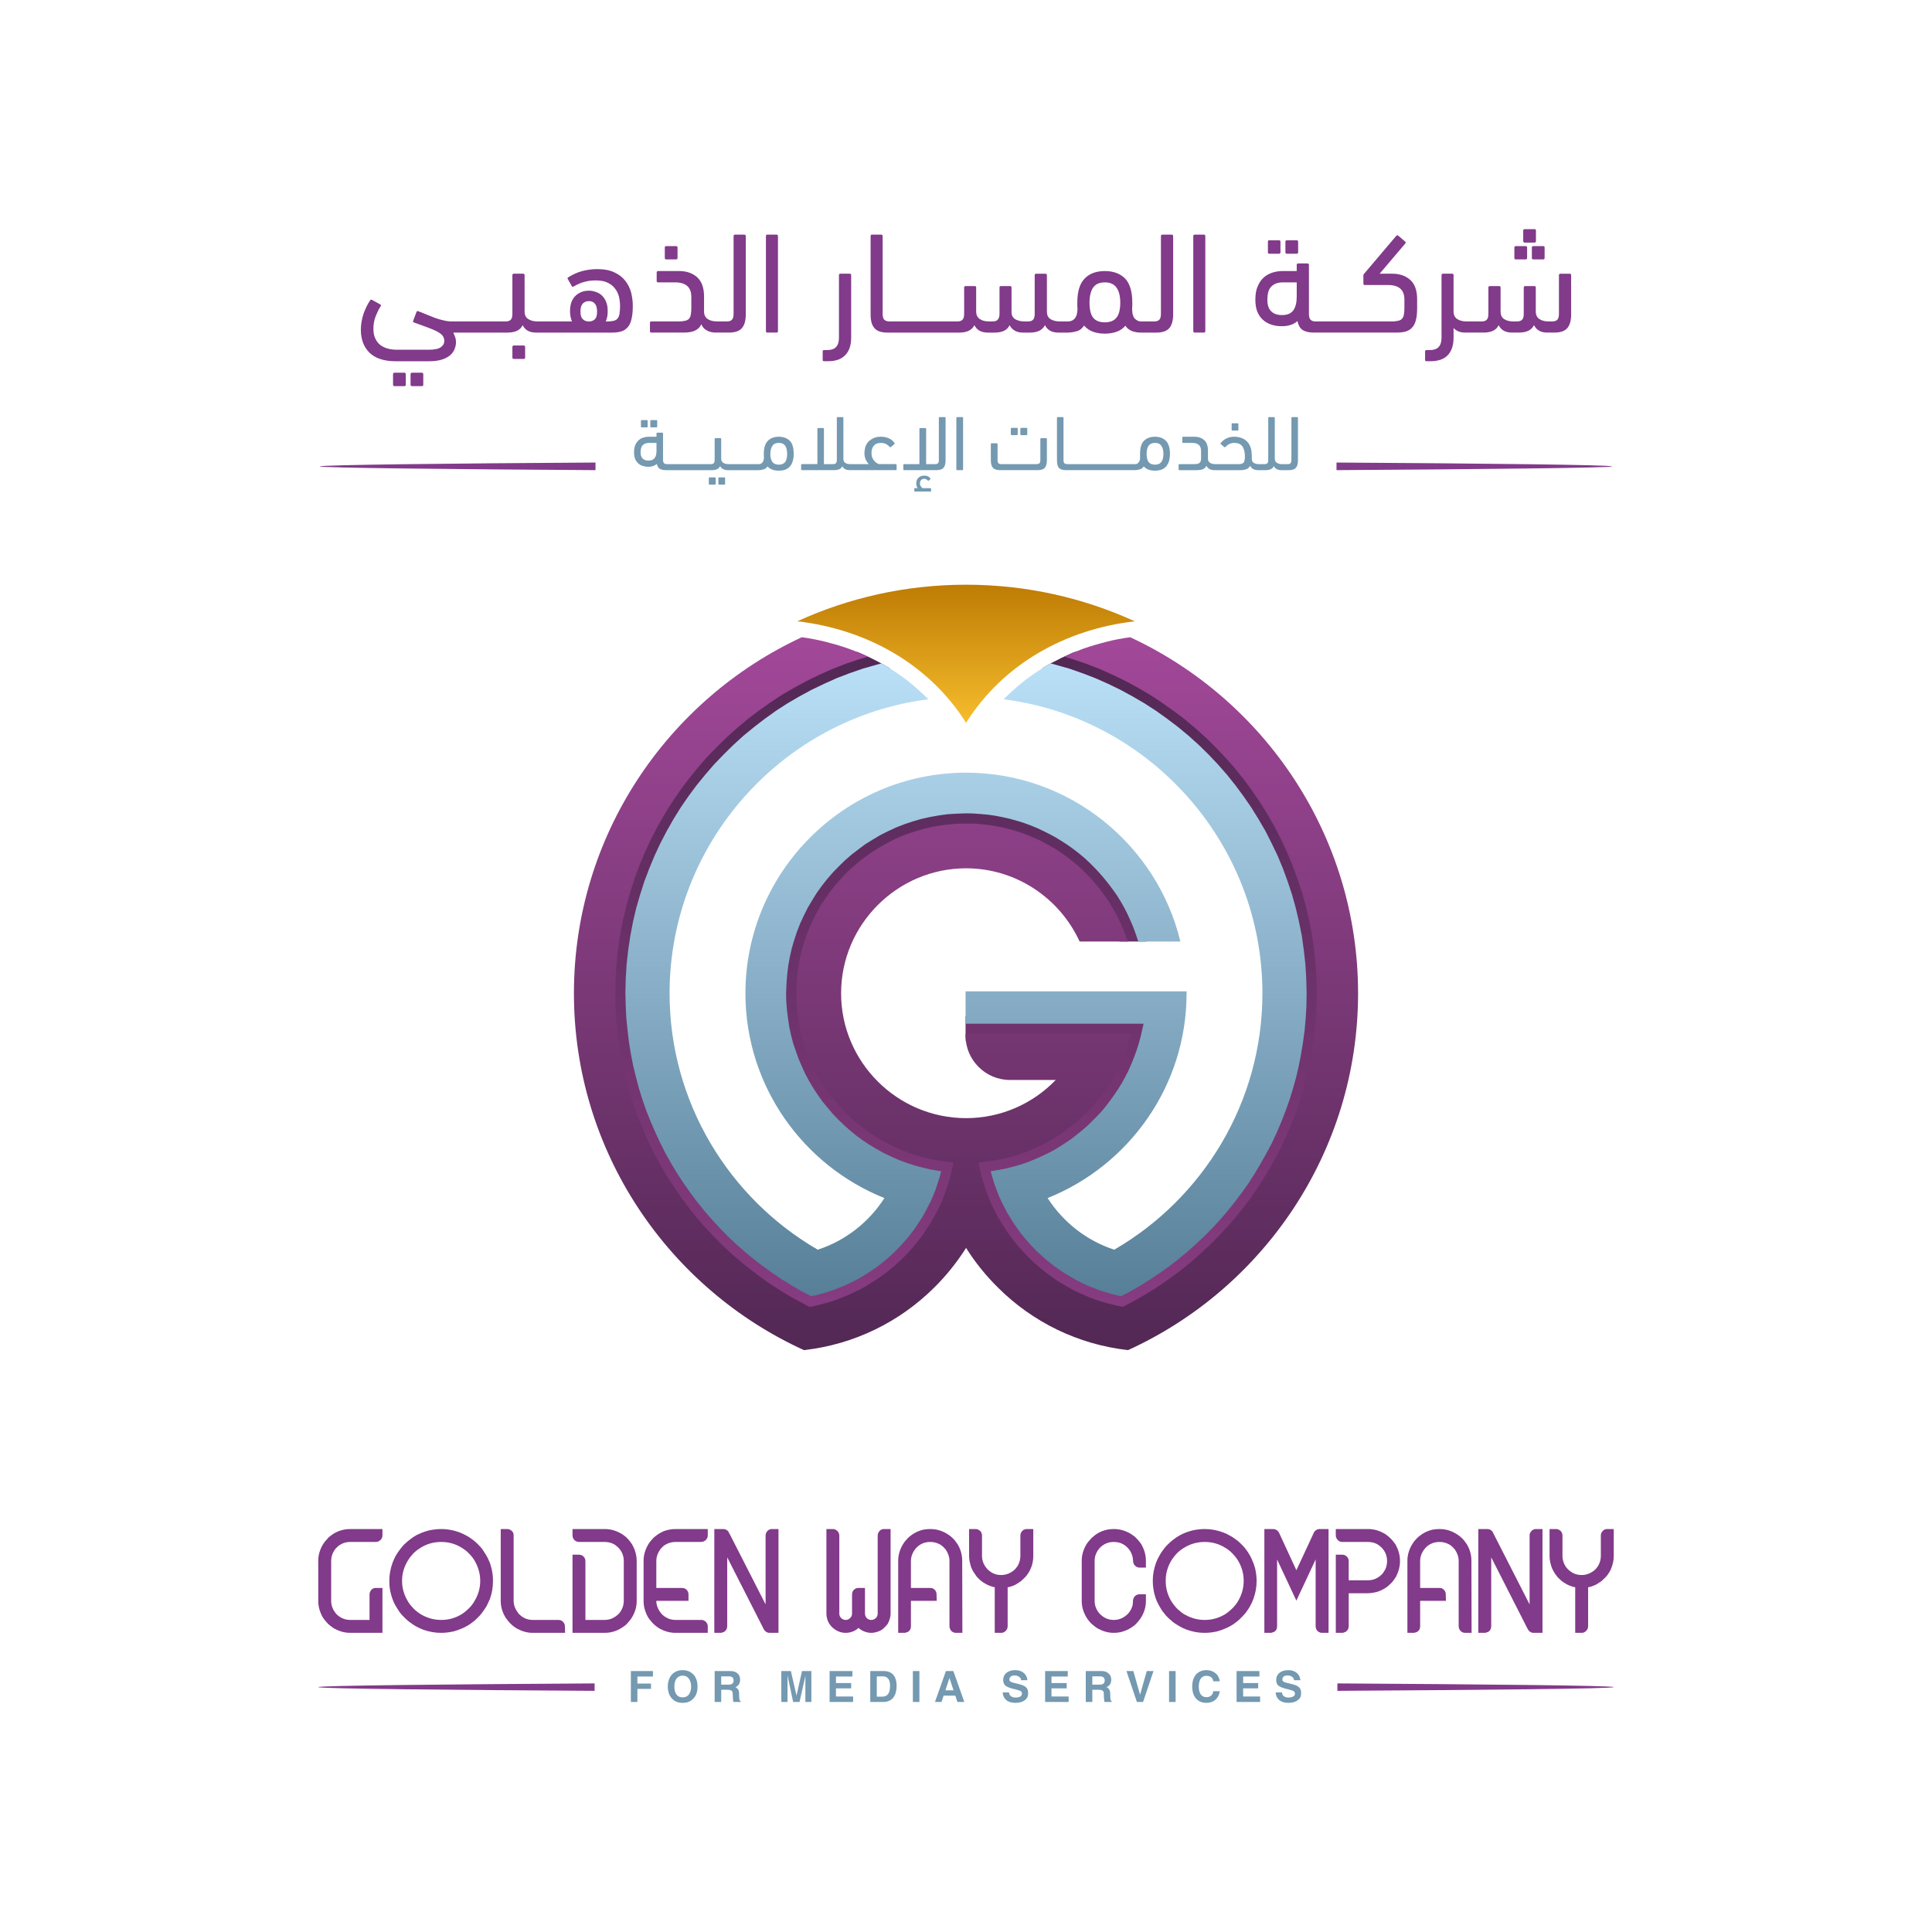
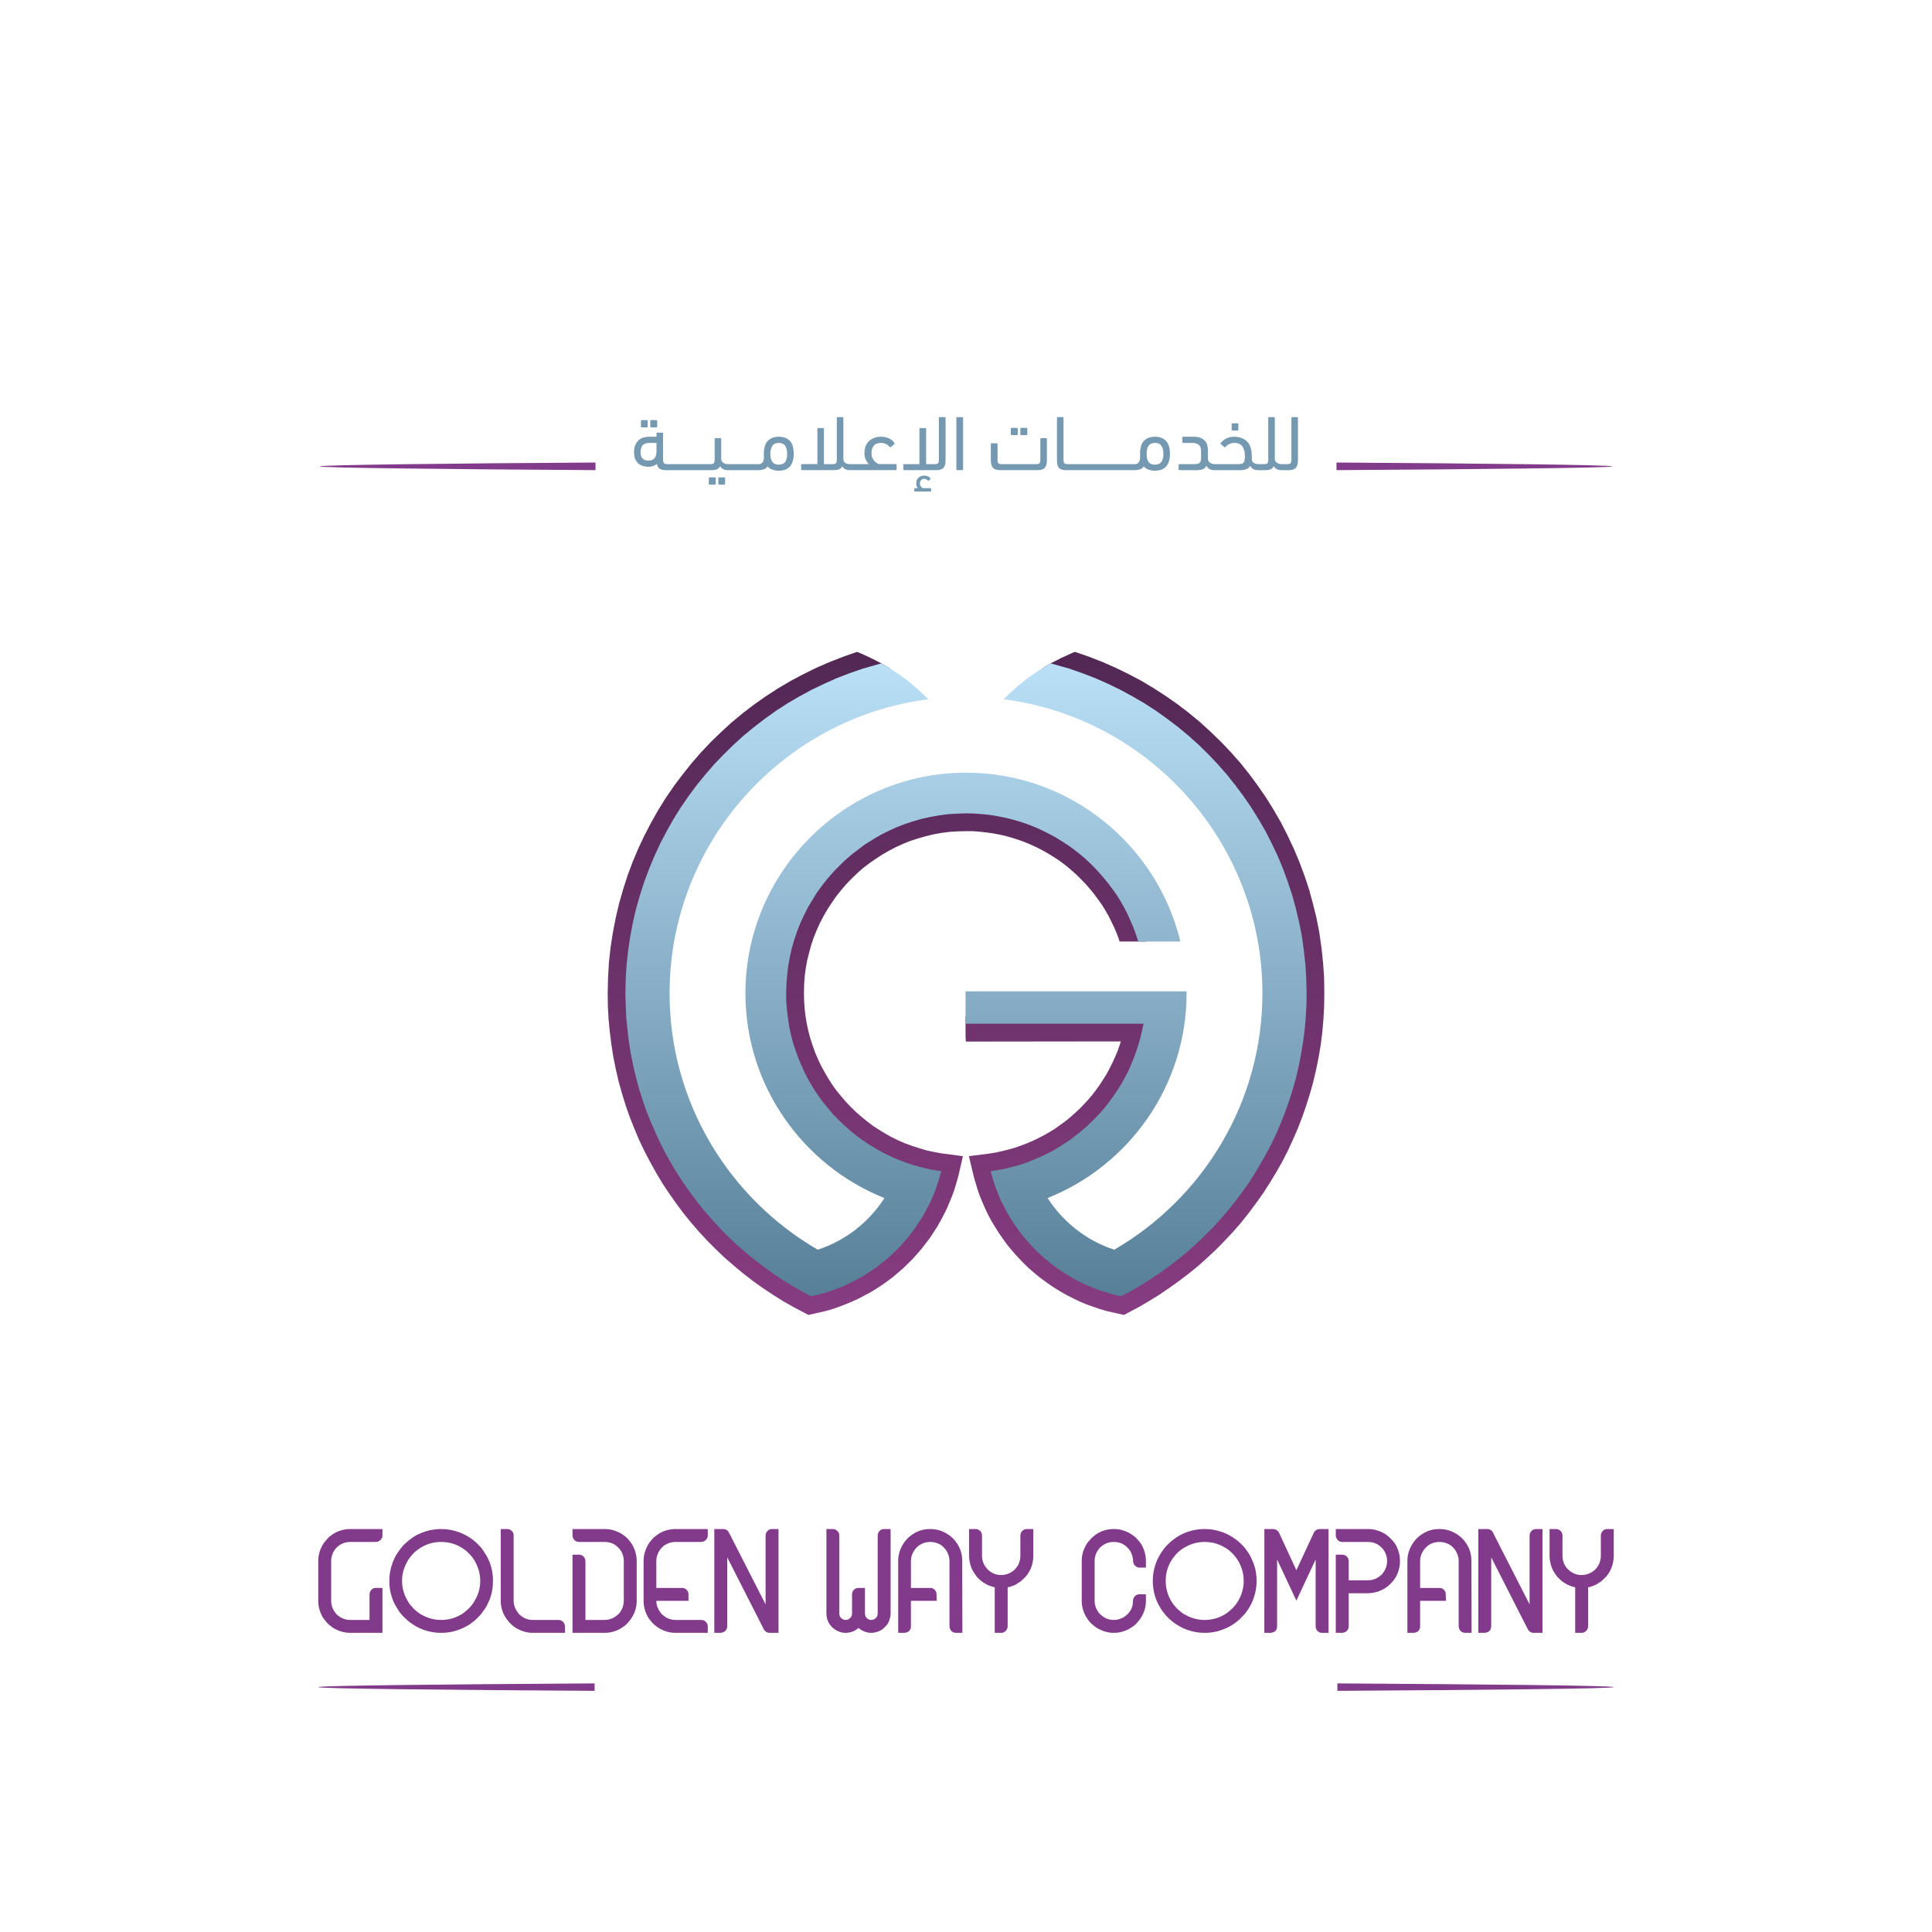
<svg xmlns="http://www.w3.org/2000/svg" clip-rule="evenodd" fill-rule="evenodd" height="2500" image-rendering="optimizeQuality" shape-rendering="geometricPrecision" text-rendering="geometricPrecision" viewBox="0 0 10927 10927" width="2500">
  <linearGradient id="c" gradientUnits="userSpaceOnUse" x1="5463.58" x2="5463.58" y1="7331.16" y2="3751.9">
    <stop offset="0" stop-color="#577f98" />
    <stop offset="1" stop-color="#bae0f7" />
  </linearGradient>
  <linearGradient id="a" gradientUnits="userSpaceOnUse" x1="5463.53" x2="5463.53" y1="3307.14" y2="4088.41">
    <stop offset="0" stop-color="#be7c04" />
    <stop offset="1" stop-color="#f6bc2c" />
  </linearGradient>
  <linearGradient id="d" gradientUnits="userSpaceOnUse" x1="5463.58" x2="5463.58" y1="7636.53" y2="3604.48">
    <stop offset="0" stop-color="#522854" />
    <stop offset="1" stop-color="#a24899" />
  </linearGradient>
  <linearGradient id="b" gradientUnits="userSpaceOnUse" x1="5463.58" x2="5463.58" y1="3687.04" y2="7437.32">
    <stop offset="0" stop-color="#522854" />
    <stop offset="1" stop-color="#873c81" />
  </linearGradient>
-   <path d="M6418 3514c-291-133-614-207-954-207-341 0-664 74-955 207 393 45 746 243 955 574 208-331 561-529 954-574z" fill="url(#a)" />
  <path d="M4847 3687l16 6 31 14 30 14 30 15 29 15 29 17 22 13-142 42-73 25-71 28-70 31-69 33-67 36-65 39-64 41-62 44-60 46-58 48-56 50-54 53-52 55-49 57-48 58-45 61-43 63-40 64-37 66-36 67-32 69-29 71-27 72-24 73-21 75-18 75-15 77-11 78-9 79-5 80-2 81 2 68 3 68 6 67 9 66 10 66 13 65 15 64 18 63 19 62 22 62 23 60 26 60 28 58 29 57 31 56 34 55 35 54 37 52 38 52 40 49 42 49 43 46 45 46 47 44 48 42 49 41 51 39 52 37 53 36 54 33 56 32 35 19 9-2 33-9 33-9 32-11 31-12 31-13 30-14 30-15 29-16 28-17 28-19 27-19 27-20 25-21 25-22 24-22 23-24 22-24 22-26 20-25 20-27 18-28 18-28 16-28 16-30 15-29 13-31 12-31 12-32 7-23-17-3-48-11-47-13-46-15-45-18-45-19-43-21-42-23-41-25-39-26-39-28-37-30-36-32-34-33-32-34-32-36-29-38-28-38-26-40-24-41-23-43-21-43-18-45-17-45-15-46-12-48-11-48-8-49-6-49-4-51-1-50 2-55 4-54 7-53 9-52 12-51 14-50 17-50 19-48 21-47 24-45 25-45 28-43 29-41 32-40 33-39 35-37 37-35 39-33 40-32 41-29 43-28 45-25 45-24 47-21 49-19 49-17 50-14 51-12 53-10 53-6 53-4 54-2 45 1 44 3 43 4 43 7 42 7 42 10 41 11 40 13 40 15 39 15 38 18 37 19 37 20 35 21 35 23 34 24 32 26 32 27 31 28 29 29 28 30 27 31 26 32 25 34 24 34 22 35 20 36 20 37 18 38 16 39 15 39 20 62h-151l-4-14-13-34-14-33-16-33-16-32-18-31-19-31-21-29-21-29-23-28-23-27-25-26-25-25-27-25-27-23-28-22-29-21-30-19-31-19-32-18-32-16-33-15-34-14-34-12-35-11-35-10-36-8-37-7-37-5-37-4-38-3h-38l-47 1-47 3-46 6-45 8-44 11-43 12-43 14-42 17-40 18-40 21-38 22-37 24-36 25-35 27-33 29-32 31-31 32-28 33-28 35-25 36-24 37-22 38-21 40-18 40-17 42-14 42-12 44-11 44-8 45-6 46-3 46-1 48 1 44 3 43 5 43 7 42 9 42 11 41 13 40 14 39 16 38 18 38 20 36 21 36 22 35 24 33 26 32 27 31 28 30 30 29 31 27 32 26 33 25 34 22 36 22 36 20 37 18 39 17 39 14 40 13 40 12 42 9 42 8 123 16-26 114-11 38-11 37-13 36-15 36-15 36-17 34-18 34-19 34-21 32-21 32-23 30-23 30-25 29-26 29-27 27-27 26-29 25-29 25-31 23-31 22-32 21-33 20-34 18-34 18-35 16-36 15-36 14-37 13-38 11-38 9-63 14-83-44-60-34-59-37-57-38-56-40-54-42-53-44-52-45-50-48-48-48-47-51-45-52-43-53-41-55-40-57-38-57-35-59-34-61-32-61-30-63-27-64-26-65-23-66-21-68-19-68-16-69-14-70-11-70-9-72-7-72-4-73-1-74 2-86 5-86 9-85 13-84 16-83 19-81 23-81 25-78 29-78 32-76 35-74 38-73 40-71 43-69 46-67 49-65 51-64 53-61 56-59 58-56 60-55 63-52 64-49 67-47 68-44 71-42 72-38 73-36 76-33 77-30zm616 2204c-1-11-2-22-2-33v-111h1061l-29 128-11 41-13 40-14 39-16 39-17 38-19 37-20 37-21 35-23 34-24 34-25 33-27 31-28 31-28 29-30 28-31 27-32 26-33 25-34 23-35 22-36 21-37 20-37 18-39 16-39 15-40 14-40 12-41 10-42 9h-3l7 23 12 32 12 31 13 31 15 30 16 29 16 29 18 28 19 27 19 27 21 26 21 25 23 24 23 24 24 23 25 21 25 21 27 21 27 19 28 18 28 17 29 16 30 15 30 14 31 13 32 12 32 11 32 9 33 9 9 2 35-19 56-32 54-34 54-35 52-38 50-39 50-40 47-43 47-44 45-45 43-47 42-48 40-50 38-51 37-53 35-53 33-55 32-56 29-57 28-59 25-59 24-61 21-61 20-62 17-63 15-64 13-65 11-66 8-66 6-67 4-68 1-68-2-81-5-80-8-79-12-78-15-77-18-75-21-75-23-73-27-72-30-71-32-69-35-67-38-66-40-64-43-63-45-61-47-58-50-57-52-55-54-53-56-50-58-48-60-46-62-44-63-41-66-39-67-36-68-33-70-31-72-28-72-25-142-42 21-13 29-17 30-15 29-15 31-14 30-14 16-6 78 27 77 30 75 33 74 36 72 38 70 42 68 44 67 47 64 49 63 52 60 55 58 56 56 59 54 61 51 64 48 65 46 67 43 69 41 71 37 73 35 74 32 76 29 78 26 78 22 81 20 81 16 83 12 84 9 85 6 86 1 86-1 74-4 73-6 72-9 72-12 70-14 70-16 69-19 68-21 67-23 66-25 65-28 64-29 63-32 62-34 60-36 59-37 58-40 56-41 55-43 54-45 52-47 50-48 49-50 47-51 46-53 43-55 42-56 40-57 39-58 36-60 35-83 44-63-14-39-9-37-11-37-13-37-13-36-15-35-17-34-17-34-19-33-20-32-21-31-22-31-23-29-24-29-25-28-27-26-27-26-28-25-29-24-30-22-31-22-32-20-32-20-33-18-34-17-35-15-35-15-36-13-37-11-37-11-38-27-114 118-15 36-6 36-8 36-9 35-10 34-12 34-13 33-14 33-16 31-16 31-18 31-19 29-21 29-21 27-22 27-24 26-24 25-26 24-26 23-27 22-29 21-29 19-30 19-30 17-32 16-32 15-33 14-33 12-34 6-20z" fill="url(#b)" />
  <path d="M5461 5790v-183h1250v11c0 524-326 974-786 1158 88 136 220 241 377 292 500-290 838-832 838-1450 0-851-640-1558-1463-1663l4-5 24-23 24-22 25-22 25-21 26-21 27-19 27-19 28-18 28-17 28-16 106 30 74 26 73 28 72 32 70 34 68 37 67 39 65 42 63 45 62 47 59 49 58 52 55 54 53 56 51 58 48 60 46 62 44 64 41 66 39 67 35 69 34 71 30 72 27 74 25 75 21 76 18 77 16 79 11 80 9 80 5 82 2 83-1 69-4 70-6 68-9 68-11 67-13 67-15 65-18 65-20 64-22 62-24 62-26 61-28 60-31 58-32 57-34 57-35 55-38 53-39 52-41 51-43 50-44 48-46 46-48 45-48 43-51 42-52 40-53 38-54 36-56 35-57 33-49 26-26-5-34-9-34-10-34-11-33-13-32-13-32-15-31-16-30-17-30-18-29-19-29-20-27-21-27-22-26-23-25-23-24-25-24-26-22-26-22-27-20-28-20-29-18-29-18-30-16-31-16-31-14-32-13-33-12-33-10-33-10-35-1-4 9-1 41-7 40-8 39-10 39-11 39-13 37-15 37-16 36-17 35-18 34-20 34-22 33-22 31-24 31-25 30-26 28-27 28-28 27-29 25-30 24-32 23-32 22-33 21-34 19-35 18-35 16-37 15-37 14-38 12-38 11-40 17-74zm-477-2038l28 16 28 17 28 18 27 19 27 19 26 21 25 21 25 22 24 22 24 23 4 5c-823 105-1463 812-1463 1663 0 618 338 1160 838 1450 157-51 290-156 377-292-460-184-786-634-786-1158 0-687 561-1248 1248-1248 586 0 1080 408 1212 955h-238l-16-47-14-38-16-37-17-37-18-35-20-35-21-34-23-32-24-32-25-31-26-30-27-29-28-28-29-27-31-26-31-24-32-23-34-22-34-21-35-19-36-18-36-17-37-15-38-14-39-12-40-11-40-9-40-8-41-6-42-4-42-3-42-1-53 2-51 3-51 7-50 9-49 11-48 14-48 16-46 18-45 21-44 22-42 25-42 26-39 29-39 30-37 32-35 34-34 35-32 37-30 38-29 40-26 42-25 42-22 44-21 45-18 46-16 48-14 48-11 49-9 50-6 51-4 51-2 53 1 48 4 49 6 47 7 47 10 46 12 46 15 44 16 44 18 42 19 42 22 41 23 39 25 38 27 38 29 35 29 35 32 33 33 32 34 30 35 29 37 27 38 25 40 24 40 22 41 20 43 19 43 16 45 15 45 12 46 11 47 8 15 2-1 4-9 34-11 34-11 33-13 33-14 32-16 31-16 31-17 30-19 29-19 29-21 28-21 27-23 26-23 26-24 24-25 24-26 23-27 22-27 21-29 20-29 19-29 18-31 17-31 16-32 15-32 13-33 13-33 11-34 10-35 9-25 5-50-26-57-33-55-34-55-37-53-38-52-40-50-41-49-43-48-45-46-47-44-48-43-49-41-51-39-52-38-54-36-55-34-56-32-57-30-59-28-60-26-60-25-62-22-63-20-64-17-64-16-66-13-66-11-68-8-68-7-68-3-69-2-70 2-83 5-82 9-80 12-80 15-79 18-77 22-76 24-75 28-74 30-72 33-71 36-69 38-67 41-66 44-64 46-62 49-60 50-58 54-56 55-54 57-52 60-49 61-47 63-45 65-42 67-39 68-37 71-34 71-32 73-28 75-26z" fill="url(#c)" />
-   <path d="M6392 3604c760 353 1289 1123 1289 2014 0 895-535 1669-1301 2018-285-32-541-160-734-352-69-68-131-144-182-226-52 82-113 158-182 226-194 192-450 320-735 352-766-349-1301-1123-1301-2018 0-891 529-1661 1289-2014l33 5 34 6 34 7 34 8 33 9 33 9 32 10 32 11 32 12 31 12 31 14 15 7-48 14-77 26-75 29-74 33-72 35-70 38-69 40-67 44-65 46-63 48-61 51-59 53-57 56-55 57-52 60-50 62-48 64-45 66-42 67-40 70-37 71-34 73-31 74-28 76-25 77-22 78-19 80-16 81-12 82-9 83-5 85-2 85 1 72 4 71 6 71 9 70 12 69 13 68 16 68 18 66 21 66 23 65 25 63 27 63 29 62 31 60 33 59 35 58 37 56 38 55 41 54 42 53 44 51 46 49 47 48 49 46 50 44 52 43 54 41 54 40 57 37 57 36 59 33 69 37 46-10 37-10 36-10 35-12 35-14 35-14 33-16 33-16 32-18 32-20 31-20 30-21 29-22 28-23 28-25 26-25 26-26 25-27 23-28 23-29 22-29 20-31 20-31 18-32 18-32 16-33 15-34 13-35 13-35 11-36 10-36 15-67-76-10-45-8-43-10-43-11-42-14-41-16-40-17-39-19-38-21-37-22-36-24-35-26-33-27-32-28-31-30-30-32-28-32-27-34-25-35-24-36-22-37-20-39-19-39-17-40-15-41-13-42-12-43-9-44-8-44-5-45-3-45-1-46 1-50 4-48 6-48 8-47 11-47 13-45 15-45 17-43 20-43 21-41 23-41 25-38 27-38 28-36 31-35 31-34 34-32 35-30 36-28 38-27 39-25 40-23 41-22 43-19 43-17 45-15 45-13 47-11 47-8 48-6 48-4 50-1h40l39 3 40 4 38 6 39 7 37 8 38 11 36 11 36 13 35 15 35 15 33 17 33 19 33 19 31 21 31 22 29 23 29 24 27 25 27 27 26 27 24 28 24 30 22 30 22 31 19 32 19 32 18 34 16 34 15 35 13 36 10 28h-272c-112-244-358-414-642-414-389 0-707 318-707 707s318 706 707 706c199 0 379-83 507-216h-260c-137 0-250-113-250-250v-10l935-1-1 3-10 37-11 37-13 35-14 35-16 35-17 33-18 33-19 32-21 32-22 30-23 30-24 28-25 28-26 26-27 26-28 25-29 23-30 22-31 22-31 20-33 18-33 18-34 16-35 15-35 14-36 12-37 11-37 9-38 8-38 6-71 9 16 68 10 36 11 35 13 36 13 34 15 34 17 33 17 33 19 32 19 31 21 30 22 30 22 29 24 27 25 27 26 27 26 25 28 24 28 23 29 22 30 22 31 20 32 19 32 18 33 17 34 15 34 15 35 13 36 12 36 10 36 9 47 11 69-37 59-34 57-35 56-38 55-39 53-41 52-43 50-45 49-46 47-48 46-49 44-51 42-52 41-54 38-55 37-57 35-58 33-59 31-60 29-61 27-63 25-64 23-64 20-66 18-67 16-67 14-68 11-70 9-70 6-70 4-72 1-71-1-85-6-85-9-83-12-82-16-81-18-80-22-78-26-77-28-76-31-74-34-73-37-71-40-70-42-67-45-66-47-64-50-62-53-60-54-57-57-56-59-53-61-51-64-48-65-46-67-44-68-40-71-38-72-35-74-33-75-29-77-26-47-14 15-7 30-14 32-12 31-12 32-11 33-10 32-9 34-9 33-8 34-7 34-6z" fill="url(#d)" />
  <path d="M7559 2616c814 5 1559 13 1559 22 0 8-745 16-1559 21zm-4191 43c-813-5-1559-13-1559-21 0-9 746-17 1559-22z" fill="#823a8a" />
-   <path d="M2365 1760c17 6 34 13 50 20 17 7 32 13 48 19 15 5 31 10 46 13 15 4 31 6 46 6h304c14 0 24-3 30-10 6-6 9-17 9-34v-218c0-5 3-8 8-8h53c5 0 8 3 8 8v206c0 19 6 33 20 42 13 9 31 14 53 14h195c-7-17-11-36-11-57 0-39 10-68 31-88 20-19 45-29 76-29 14 0 28 3 41 8 13 4 25 12 34 21 10 10 18 22 23 37 6 14 8 31 8 51 0 21-3 40-11 57h11c15 0 27-2 36-4 9-3 17-8 21-14 5-7 9-16 10-27 2-12 3-26 3-44 0-19-3-37-7-54-5-17-13-33-24-46-10-13-25-24-43-32s-40-11-66-11c-18 0-37 2-57 7-21 5-41 13-63 26-2 1-5 2-7 3s-3 0-5-2l-22-39c-4-6-4-10 0-12 25-16 51-28 80-36 28-7 56-11 83-11 40 0 74 6 100 19 26 12 47 29 62 49s26 42 32 66c6 25 9 49 9 73 0 30-2 54-7 74-4 20-11 35-21 47-10 11-22 20-36 24-15 5-33 7-53 7h-430c-18 0-33-3-46-10s-23-18-30-32c-13 28-42 42-85 42h-307c2 5 5 12 9 22s6 21 6 33c0 13-3 26-8 38-5 13-13 25-25 35s-28 19-48 25c-19 6-43 9-71 9h-191c-63 0-112-16-145-47-33-32-50-76-50-131 0-32 6-63 16-93 11-29 23-54 37-74 3-4 6-4 12-1l45 25c4 2 5 6 2 10-10 15-19 34-28 56-9 23-13 46-13 70 0 23 3 41 11 57 7 15 17 28 29 37 13 9 27 16 43 20s33 6 51 6h180c32 0 55-5 68-15 13-9 19-21 19-35 0-12-4-22-11-31-7-8-18-16-33-24-14-7-32-14-53-22-22-8-46-17-74-27-5-1-7-5-5-10l18-48c2-6 5-8 10-6zm-34 424c-6 0-9-3-9-8v-59c0-6 3-9 9-9h55c5 0 8 3 8 9v59c0 5-3 8-8 8zm-100 0c-5 0-8-3-8-8v-59c0-6 3-9 8-9h56c5 0 8 3 8 9v59c0 5-3 8-8 8zm675-154c-5 0-8-2-8-8v-59c0-6 3-9 8-9h56c5 0 8 3 8 9v59c0 6-3 8-8 8zm425-327c-15 0-27 5-36 15-8 10-12 24-12 43s3 33 11 42 18 14 32 15h9c14-1 24-6 32-15 7-9 10-23 10-42s-4-33-12-43-19-15-34-15zm651 59c0 19 7 33 20 42s31 14 54 14h54c14 0 24-3 30-10 6-6 9-17 9-34v-438c0-6 3-9 8-9h52c6 0 9 3 9 9v443c0 35-8 61-22 77-15 17-39 25-74 25h-75c-18 0-35-4-49-12-15-8-25-19-31-35-9 18-22 30-39 37-16 7-37 10-63 10h-181c-5 0-8-3-8-8v-47c0-6 3-8 8-8h156c15 0 27-2 36-4 10-2 17-7 22-12 4-6 8-13 9-23 2-9 3-21 3-35v-65c0-55-31-82-93-82h-95c-5 0-8-3-8-8v-47c0-6 3-9 8-9h120c41 0 75 12 101 35 26 24 39 60 39 110zm-214-295c-5 0-8-2-8-8v-59c0-6 3-8 8-8h55c6 0 9 2 9 8v59c0 6-3 8-9 8zm632 406c0 5-3 8-8 8h-52c-6 0-8-3-8-8v-537c0-6 2-9 8-9h52c5 0 8 3 8 9zm261 170c-6 0-8-2-8-8v-47c0-6 2-8 8-8h18c44 0 66-23 66-69v-355c0-5 3-8 8-8h53c5 0 8 3 8 8v353c0 44-11 77-34 100-22 23-54 34-97 34zm263-707c0-6 2-9 8-9h52c5 0 8 3 8 9v438c0 17 3 28 9 34 7 7 17 10 30 10h383c14 0 23-3 30-10 6-6 9-17 9-34v-148c0-5 3-8 8-8h52c6 0 8 3 8 8v136c0 19 7 33 20 42s30 14 52 14h20c14 0 24-3 30-10 6-6 10-17 10-34v-148c0-5 2-8 8-8h52c5 0 8 3 8 8v140c0 17 7 30 20 39 14 8 32 13 53 13h19c14 0 24-3 30-10 6-6 9-17 9-34v-218c0-5 3-8 8-8h52c6 0 9 3 9 8v206c0 19 6 33 19 42 14 9 32 14 54 14h49c6 0 12-2 18-4s12-7 17-12c5-6 9-14 12-23 2-10 4-21 4-35-1-6-1-11-1-16v-17c0-62 14-108 42-136 27-28 65-42 114-42 48 0 86 14 114 42 27 28 41 74 41 136v18c0 6-1 12-1 17 0 28 6 47 16 57 11 10 22 15 34 15h74c14 0 24-3 30-10 6-6 9-17 9-34v-438c0-6 3-9 9-9h52c5 0 8 3 8 9v443c0 35-8 61-22 77-15 17-39 25-74 25h-80c-8 0-16 0-25-1-8-1-17-3-25-5-9-3-17-7-24-12-8-5-14-12-20-21-13 16-30 27-49 34-20 7-42 11-67 11-26 0-48-4-68-11-19-7-36-19-50-35-11 18-26 29-44 33-17 5-34 7-49 7h-52c-18 0-33-3-46-10s-23-18-30-32c-14 28-42 42-85 42h-39c-17 0-32-3-45-10s-24-18-31-32c-13 28-41 42-84 42h-39c-18 0-33-3-46-10s-23-18-30-32c-14 28-42 42-85 42h-407c-34 0-59-8-73-25-15-16-22-42-22-77zm1325 261c-31 0-53 10-67 30-13 20-20 48-20 84 0 39 7 68 20 85 14 18 36 27 67 27 30 0 52-9 66-27 14-17 21-46 21-85 0-36-7-64-21-84s-36-30-66-30zm568 276c0 5-3 8-8 8h-52c-5 0-8-3-8-8v-537c0-6 3-9 8-9h52c5 0 8 3 8 9zm517-340v-35c0-5 3-8 9-8h52c5 0 8 3 8 8v276c0 17 3 28 9 34 6 7 16 10 30 10h431c15 0 27-2 36-4 10-2 17-7 21-12 5-6 9-13 10-23 2-9 3-21 3-35v-50c0-55-31-82-93-82h-131c-6 0-8-3-8-9v-45c0-3 1-5 2-8l5-5 178-210c4-4 7-5 11-3l39 33c4 3 5 7 3 11l-146 172h72c41 0 75 12 101 35s39 60 39 110v49c0 27-2 50-7 68-4 17-11 32-21 42-9 11-21 18-36 23-15 4-32 6-53 6h-468c-27 0-48-5-63-15s-24-27-29-50c-11 10-24 17-39 22-16 5-32 7-50 7-21 0-41-3-59-9s-34-15-47-27c-14-12-24-28-32-46-7-19-11-41-11-67 0-30 4-56 13-76 9-21 20-38 34-50 14-13 31-22 49-28 19-6 38-9 59-9zm-84 249c31 0 52-9 65-27 13-19 19-44 19-77v-81h-79c-26 0-47 7-63 22-16 14-24 40-24 77 0 29 7 50 21 64 15 15 35 22 61 22zm28-347c-5 0-8-3-8-8v-60c0-5 3-8 8-8h56c5 0 8 3 8 8v60c0 5-3 8-8 8zm-99 0c-6 0-8-3-8-8v-60c0-5 2-8 8-8h55c6 0 8 3 8 8v60c0 5-2 8-8 8zm889 608c-5 0-8-2-8-8v-47c0-6 3-8 8-8h19c44 0 66-23 66-69v-355c0-5 3-8 8-8h52c6 0 8 3 8 8v206c0 19 7 33 20 42s31 14 54 14h84c14 0 24-3 30-10 6-6 9-17 9-34v-148c0-5 3-8 8-8h53c5 0 8 3 8 8v136c0 19 6 33 19 42s31 14 52 14h21c13 0 23-3 30-10 6-6 9-17 9-34v-148c0-5 3-8 8-8h52c6 0 8 3 8 8v136c0 19 7 33 20 42s30 14 52 14h20c14 0 24-3 30-10 6-6 9-17 9-34v-218c0-5 3-8 9-8h52c5 0 8 3 8 8v223c0 35-8 61-22 77-15 17-39 25-73 25h-40c-17 0-32-3-45-10s-23-18-30-32c-14 28-42 42-85 42h-39c-17 0-33-3-46-10s-23-18-30-32c-13 28-42 42-85 42h-105c-28 0-50-9-65-26v54c0 44-11 77-33 100s-55 34-98 34zm604-576c-5 0-8-2-8-8v-59c0-6 3-8 8-8h56c5 0 8 2 8 8v59c0 6-3 8-8 8zm-99 0c-5 0-8-2-8-8v-59c0-6 3-8 8-8h55c6 0 9 2 9 8v59c0 6-3 8-9 8zm51-95c-6 0-9-3-9-8v-59c0-6 3-9 9-9h55c5 0 8 3 8 9v59c0 5-3 8-8 8z" fill="#823a8a" fill-rule="nonzero" />
  <path d="M3713 2470v-19c0-2 2-4 5-4h28c3 0 4 2 4 4v150c0 9 2 15 6 19 3 3 8 5 16 5h249c7 0 12-2 16-5 3-4 5-10 5-19v-118c0-3 1-5 4-5h29c2 0 4 2 4 5v112c0 10 4 17 11 22s17 8 29 8h174c4 0 7-1 10-2 3-2 6-4 9-7s5-7 6-12c2-5 3-12 3-20-1-2-1-5-1-8v-9c0-34 8-59 23-74s36-23 62-23 47 8 62 23 22 40 22 74c0 17-2 31-6 43s-9 22-17 30c-7 7-16 13-26 17-11 3-22 5-35 5-14 0-26-2-37-6s-20-10-27-18c-6 9-14 15-24 17-10 3-18 4-27 4h-176c-9 0-17-2-24-6-8-3-13-9-17-17-7 16-23 23-46 23h-262c-14 0-26-3-34-8s-13-14-16-27c-6 5-13 9-21 12-8 2-17 4-27 4-12 0-22-2-32-5s-19-8-26-15-13-15-17-25-6-22-6-36c0-17 2-30 7-42 5-11 11-20 19-27 7-7 16-12 26-15 11-3 21-5 32-5zm-46 135c17 0 29-5 36-15 7-9 10-23 10-41v-44h-43c-14 0-25 4-34 12-8 7-13 22-13 42 0 15 4 27 12 35 7 7 18 11 32 11zm16-188c-3 0-5-1-5-4v-33c0-3 2-4 5-4h30c3 0 4 1 4 4v33c0 3-1 4-4 4zm-54 0c-3 0-4-1-4-4v-33c0-3 1-4 4-4h30c3 0 4 1 4 4v33c0 3-1 4-4 4zm438 324c-3 0-4-1-4-4v-32c0-3 1-5 4-5h30c3 0 4 2 4 5v32c0 3-1 4-4 4zm-54 0c-3 0-4-1-4-4v-32c0-3 1-5 4-5h30c3 0 5 2 5 5v32c0 3-2 4-5 4zm392-236c-17 0-29 5-36 16-8 11-12 26-12 46 0 21 4 36 12 46 7 10 19 15 36 15 16 0 28-5 36-15 7-10 11-25 11-46 0-20-4-35-11-46-8-11-20-16-36-16zm255 120h52c7 0 12-2 16-5 3-4 5-10 5-19v-238c0-3 1-4 4-4h28c3 0 5 1 5 4v237c1 9 6 15 12 19 7 4 16 6 27 6h105c-7-7-13-16-18-26-4-10-7-23-7-37 0-9 2-19 4-30 3-11 8-21 15-30s17-16 29-22c12-7 28-10 47-10 17 0 32 4 45 10s23 15 30 26c2 3 1 5-1 6l-19 16c-3 2-5 2-7 0-13-15-29-23-50-23-18 0-31 5-40 16s-13 24-13 41c0 10 1 20 5 27 3 8 7 14 12 19s9 9 14 12c5 2 8 4 11 5h96c3 0 4 1 4 4v26c0 3-1 4-4 4h-262c-9 0-17-2-25-5-7-4-12-10-16-17-7 15-22 22-46 22h-182c-3 0-5-1-5-4v-26c0-3 2-4 5-4h87v-200c0-3 1-4 4-4h28c3 0 5 1 5 4zm578 0h51c8 0 13-2 16-5 4-4 5-10 5-19v-238c0-3 2-4 5-4h28c3 0 5 1 5 4v240c0 20-4 34-12 43s-22 13-40 13h-183c-3 0-4-1-4-4v-26c0-3 1-4 4-4h87v-200c0-3 2-4 5-4h28c3 0 5 1 5 4zm-48 136c-2-3-4-7-6-12-1-4-2-10-2-15s1-10 2-15c2-5 4-10 8-14s8-8 14-11c6-2 13-4 21-4s15 1 21 4 11 7 14 12c1 2 1 3 0 4l-9 8c-2 1-4 2-5 0-2-3-6-5-9-7-4-2-8-3-12-3-8 0-14 3-18 8s-6 11-6 17c0 7 1 13 5 17 3 5 6 9 10 11h45c2 0 3 1 3 3v13c0 2-1 3-3 3h-90c-1 0-2-1-2-3v-13c0-2 1-3 2-3zm257-106c0 3-2 4-5 4h-28c-3 0-5-1-5-4v-292c0-3 2-4 5-4h28c3 0 5 1 5 4zm416-30c7 0 13-2 16-5 4-4 5-10 5-19v-118c0-3 2-5 5-5h28c3 0 4 2 4 5v120c0 20-4 34-12 43s-21 13-40 13h-213c-18 0-32-4-40-13s-12-23-12-43v-92c0-3 2-4 5-4h28c3 0 5 1 5 4v90c0 9 1 15 5 19 3 3 8 5 16 5zm-87-164c-3 0-5-2-5-5v-32c0-3 2-4 5-4h30c2 0 4 1 4 4v32c0 3-2 5-4 5zm-54 0c-3 0-5-2-5-5v-32c0-3 2-4 5-4h30c3 0 4 1 4 4v32c0 3-1 5-4 5zm256-98c0-3 1-4 4-4h28c3 0 5 1 5 4v238c0 9 1 15 5 19 3 3 9 5 16 5h385c3 0 6-1 10-2 3-2 6-4 8-7 3-3 5-7 7-12s2-12 2-20v-8-9c0-34 7-59 22-74s36-23 62-23c27 0 47 8 62 23s23 40 23 74c0 17-2 31-6 43s-10 22-17 30c-7 7-16 13-27 17-10 3-22 5-35 5-14 0-26-2-36-6-11-4-20-10-27-18-7 9-14 15-24 17-10 3-19 4-27 4h-389c-18 0-32-4-40-13s-11-23-11-43zm554 142c-16 0-28 5-36 16-7 11-11 26-11 46 0 21 4 36 11 46 8 10 20 15 36 15 17 0 29-5 36-15 8-10 12-25 12-46 0-20-4-35-12-46-7-11-19-16-36-16zm300 90c0 10 4 17 11 22s17 8 29 8h131c8 0 15-1 20-2 5-2 8-4 11-7s4-8 5-13c1-6 2-12 2-20 0-12-1-22-3-32-3-9-6-18-10-25-5-7-11-12-19-16-7-3-17-5-28-5-10 0-20 2-28 6s-16 10-22 17c-2 2-4 2-7 0l-19-16c-3-2-3-4-1-6 8-10 18-19 30-25 13-7 28-11 45-11 21 0 37 4 50 10s23 15 31 25c7 10 13 22 16 36 3 13 4 27 4 42v14c0 9 4 16 11 21 7 4 17 7 28 7h33c7 0 13-2 16-5 4-4 5-10 5-19v-238c0-3 2-4 5-4h28c3 0 4 1 4 4v232c0 10 4 17 11 22s17 8 29 8h33c7 0 13-2 16-5 3-4 5-10 5-19v-238c0-3 2-4 5-4h28c3 0 4 1 4 4v240c0 20-4 34-12 43s-21 13-39 13h-44c-10 0-18-2-25-6-7-3-13-9-16-17-8 16-23 23-46 23h-44c-10 0-19-2-27-6s-14-11-17-19c-5 9-12 16-21 19-9 4-20 6-34 6h-148c-10 0-19-2-27-6s-14-11-17-19c-5 9-12 16-21 20-9 3-20 5-34 5h-98c-3 0-5-1-5-4v-26c0-3 2-4 5-4h84c8 0 15-1 20-2 5-2 9-4 11-7 3-3 5-7 6-12s1-11 1-19v-35c0-30-17-45-50-45h-52c-3 0-4-2-4-4v-26c0-3 1-5 4-5h65c23 0 41 7 55 19 14 13 21 33 21 60zm138-160c-3 0-4-1-4-4v-33c0-3 1-4 4-4h30c3 0 4 1 4 4v33c0 3-1 4-4 4z" fill="#7499b1" fill-rule="nonzero" />
  <path d="M3363 9563c-816-5-1563-12-1563-21s747-16 1563-21zm4201-42c816 5 1563 12 1563 21s-747 16-1563 21zM1979 8648h184v37c0 9-4 18-12 26-6 5-12 8-18 9-2 0-5 1-8 1h-144c-26 0-50 8-71 26l-14 14c-15 21-23 43-23 68v225c0 23 7 45 22 65 2 4 7 9 13 15 22 19 46 28 73 28h109v-143c0-8 2-16 6-21 4-8 11-13 20-16 4-1 7-1 10-1h37v254h-184c-31 0-60-9-90-25-7-5-16-11-26-19-9-8-16-15-21-22-7-8-12-15-16-21-17-30-26-61-26-93v-228c0-30 8-59 24-88 5-8 11-18 20-27 8-10 15-18 21-22 11-9 20-15 27-19s14-7 23-11c21-8 43-12 64-12zm513 0h7c31 0 64 6 98 18 13 5 26 11 39 18 12 6 25 15 40 26 6 5 14 11 22 19 13 13 20 21 23 24 7 9 13 17 18 26 11 16 21 34 28 52 5 10 9 24 13 40 6 24 8 46 8 67v7c0 32-5 64-17 98-6 14-12 27-18 39-7 12-16 25-27 40-5 7-11 14-19 22-12 13-21 20-24 23-9 7-17 13-25 19-17 11-34 20-52 27-11 5-25 9-41 14-23 5-46 8-66 8h-7c-32 0-65-6-99-18-13-5-26-11-39-18-12-7-25-15-39-26-7-6-15-12-23-20-12-12-20-20-23-24-7-8-13-17-18-25-11-17-21-34-28-52-4-11-9-24-13-41-6-23-8-45-8-66v-7c0-32 6-65 18-99 5-13 11-26 17-38 7-12 16-26 27-40 5-7 12-15 20-24 14-13 24-22 31-27 15-12 28-21 41-28 8-4 17-8 29-13 10-4 24-9 40-13 23-5 45-8 67-8zm-218 292v2c0 42 12 81 35 118 5 9 13 19 23 30 8 9 14 15 17 17 10 9 19 15 26 20 37 23 77 35 119 35h2c42 0 81-11 118-34 9-6 19-14 30-24 8-7 13-13 17-17 8-10 15-18 19-26 24-37 36-77 36-119v-2c0-41-12-80-34-117-6-10-14-20-24-31l-17-17c-10-8-19-15-26-19-37-24-77-35-119-35h-2c-41 0-81 11-117 34-10 6-20 13-31 23-9 8-14 14-17 18-8 9-15 18-19 25-24 38-36 77-36 119zm558-292h38c9 0 18 4 26 12 5 5 8 11 8 17 1 2 1 5 1 9v368c0 23 8 45 23 65 2 4 6 9 13 15 21 19 45 28 73 28h143c16 0 28 7 35 22 2 4 3 9 3 13l1 38h-184c-31 0-61-9-90-25-8-5-17-11-26-19s-16-15-21-22c-7-8-12-15-16-21-18-30-27-61-27-93zm406 0h184c30 0 60 8 90 25 8 4 16 11 26 18 10 9 17 17 21 22 7 8 12 16 16 22 5 8 10 19 15 32 7 20 11 41 11 60v228c0 31-8 60-24 88-5 9-11 18-20 28-8 10-15 17-21 22-11 8-20 14-27 18s-14 8-22 11c-22 9-44 13-65 13h-184v-442h36c13 0 23 5 31 16 4 6 6 13 6 23v330h109c26 0 49-9 70-26 7-6 12-11 15-15 15-20 23-43 23-67v-225c0-24-7-46-22-66-2-3-7-8-13-14-10-9-19-15-26-18-15-7-31-10-47-10h-144c-16 0-28-8-35-22-2-5-3-10-3-14zm581 0h184v37c0 9-4 18-12 26-6 5-12 8-18 9-2 0-5 1-8 1h-144c-26 0-50 8-71 25-7 7-12 13-15 16-15 21-23 43-23 67v152h147c7 0 15 3 22 8 8 8 13 17 13 28v37h-182c0 23 8 45 23 65 2 4 7 9 13 15 22 19 46 28 73 28h144c16 0 27 7 35 22 2 4 3 9 3 13v38h-184c-31 0-61-9-90-25-8-5-16-11-26-19-9-8-16-15-21-22-7-8-12-15-16-21-17-30-26-61-26-93v-228c0-30 8-59 24-88 4-8 11-18 19-27 9-10 16-18 22-22 11-9 20-15 27-19s14-7 22-11c22-8 44-12 65-12zm221 0h51c10 0 19 4 27 12 2 3 6 10 11 20l201 394v-388c0-10 3-19 9-25 4-6 10-10 18-12 3-1 6-1 8-1h38v587h-52c-9 0-18-4-26-13-3-2-6-9-11-19l-201-395v388c0 11-3 19-9 26-4 5-10 9-19 11-2 1-5 2-7 2h-38zm634 0h38c9 0 17 4 25 12 5 5 8 11 9 17 0 2 1 5 1 9v441c0 10 4 19 13 27 7 5 15 8 22 8h1c12 0 21-5 29-15 5-6 7-13 7-22v-107c0-14 6-25 19-33 6-3 11-4 17-4h37v144c0 13 5 23 15 31 7 4 13 6 20 6h1c12 0 22-5 31-17 3-6 5-12 5-18v-441c0-10 3-19 9-25 4-6 10-10 18-12 3-1 6-1 8-1h38v481c0 11-3 23-8 37-2 6-5 12-9 19-4 5-9 11-16 18-8 8-14 13-19 16s-12 6-19 9c-13 4-25 7-35 7h-6c-12 0-26-3-40-9-8-3-16-8-24-14l-5-5c-11 10-23 17-37 22-12 4-23 6-34 6h-5c-13 0-27-3-42-10-7-3-14-7-21-13-3-2-8-6-14-12-7-8-12-15-16-22-3-5-5-11-8-19-3-11-5-21-5-30zm585 0h4c31 0 61 8 90 25 8 4 17 11 26 18 10 9 17 16 22 22 6 8 11 15 15 21 18 30 26 61 26 93l1 408h-38c-9 0-18-4-26-12-4-6-7-12-8-18-1-2-1-5-1-9v-367c0-24-8-46-22-66-3-3-7-8-13-14-10-9-19-15-27-18-15-7-30-10-47-10-26 0-50 8-70 25-8 7-13 13-15 16-16 21-24 43-24 67v152h110c9 0 18 3 25 11 7 7 10 16 10 26l1 36h-146v142c0 11-2 19-8 26-4 5-10 9-19 11-2 1-5 2-8 2h-37v-408c0-30 8-59 24-88 5-8 11-18 19-27 9-10 16-18 22-22 24-20 51-33 80-39 12-2 24-3 34-3zm222 0h38c9 0 17 4 26 12 5 5 7 11 8 17 1 2 1 5 1 9v114c0 24 8 47 24 67 6 8 12 14 18 18 20 16 42 23 66 23h1c24 0 46-8 67-23 9-8 16-14 19-20 3-3 7-8 10-15 8-16 12-33 12-50v-114c0-10 3-19 9-25 4-6 10-10 19-12 3-1 5-1 8-1h37v154c0 24-5 49-16 73-5 11-11 21-19 32-4 6-10 13-19 21-11 11-20 19-27 22-10 7-19 13-29 17-7 3-16 6-27 9l-8 1v221c0 13-6 23-17 31-6 4-12 6-18 6h-38v-258c-8-1-15-3-22-6-13-4-23-9-33-15-9-5-18-11-27-19-10-9-16-16-20-20-6-8-10-14-13-19-7-9-12-20-17-30-8-23-13-45-13-66zm816 0h5c30 0 60 8 90 25 7 4 16 11 26 18 9 9 16 16 21 22 7 8 12 15 16 21 17 30 26 61 26 93v39h-37c-11 0-21-6-29-16-2-4-4-7-5-11-1-3-2-9-2-17-1-9-2-16-4-23-3-8-6-16-9-22-4-7-9-14-16-22-6-6-12-11-16-14-19-14-40-20-63-20h-1c-26 0-49 8-70 25-8 7-13 13-15 16-16 21-23 43-23 67v225c0 23 7 45 22 65 3 4 7 9 14 15 21 19 45 28 72 28h1c26 0 50-9 71-27 7-6 11-10 13-13 11-13 18-28 22-45 1-8 2-17 2-27 1-5 3-11 6-17 8-11 19-16 30-16h37v38c0 31-8 60-24 88-5 9-11 18-20 28-8 10-15 17-21 22-11 8-20 14-27 18s-14 8-23 11c-21 9-43 13-64 13h-5c-30 0-60-9-89-25-8-5-17-11-26-19-10-8-17-15-22-22-6-8-12-15-15-21-18-30-27-61-27-93v-228c0-30 8-59 24-88 5-8 11-18 20-27 8-10 16-18 22-22 10-9 19-15 26-19s15-7 23-11c21-8 43-12 64-12zm513 0h7c32 0 64 6 98 18 14 5 27 11 39 18 12 6 25 15 40 26 7 5 14 11 22 19 13 13 21 21 23 24 7 9 13 17 19 26 11 16 20 34 27 52 5 10 9 24 14 40 5 24 8 46 8 67v7c0 32-6 64-18 98-5 14-11 27-18 39-6 12-15 25-26 40-6 7-12 14-20 22-12 13-20 20-24 23-8 7-17 13-25 19-17 11-34 20-52 27-11 5-24 9-41 14-23 5-45 8-66 8h-7c-32 0-65-6-98-18-14-5-27-11-39-18s-26-15-40-26c-7-6-14-12-23-20-12-12-20-20-22-24-7-8-14-17-19-25-11-17-20-34-28-52-4-11-9-24-13-41-5-23-8-45-8-66v-7c0-32 6-65 18-99 5-13 11-26 18-38 6-12 15-26 26-40 5-7 12-15 21-24 13-13 23-22 30-27 15-12 29-21 42-28 7-4 17-8 28-13 11-4 24-9 40-13 23-5 46-8 67-8zm-217 292v2c0 42 11 81 34 118 6 9 13 19 23 30 8 9 14 15 18 17 9 9 18 15 25 20 38 23 77 35 119 35h2c42 0 81-11 118-34 9-6 19-14 30-24 8-7 14-13 17-17 9-10 15-18 20-26 23-37 35-77 35-119v-2c0-41-11-80-34-117-6-10-14-20-24-31l-17-17c-10-8-18-15-26-19-37-24-77-35-119-35h-2c-41 0-80 11-117 34-10 6-20 13-31 23-8 8-14 14-17 18-8 9-14 18-19 25-24 38-35 77-35 119zm558-292h50c8 0 16 3 24 9 4 4 7 8 9 12l98 212c66-142 99-213 100-215 5-8 11-13 20-16 4-2 8-2 11-2h51v587h-38c-9 0-18-4-26-12-4-6-8-12-8-18-1-2-1-5-1-9v-376l-109 233-109-233v376c0 11-2 19-8 26-4 5-10 9-19 11-3 1-5 2-8 2h-37zm404 0h184c30 0 60 8 90 25 8 4 16 11 25 18 10 9 17 16 22 22 6 8 12 15 16 21 17 30 26 61 26 93v4c0 28-7 55-20 82-5 8-10 17-17 26-3 5-10 12-19 21s-18 16-26 21c-14 9-27 15-40 20-19 6-40 10-62 10h-106v185c0 11-3 19-9 26-4 5-10 9-18 11-3 1-6 2-8 2h-38v-442h36c13 0 23 5 31 16 4 6 6 13 6 23v106h101c15 0 26-1 32-3 9-2 16-4 21-7 6-3 13-7 20-12 3-2 8-7 15-13 6-8 11-14 13-19 3-4 7-11 10-21 3-11 5-22 5-33v-1c0-24-7-46-22-66-2-3-7-8-13-14-10-9-19-15-26-18-15-7-31-10-47-10h-144c-15 0-27-7-34-21-3-5-4-10-4-15zm584 0h4c31 0 61 8 90 25 8 4 17 11 26 18 10 9 17 16 22 22 6 8 11 15 15 21 18 30 26 61 26 93l1 408h-38c-9 0-18-4-26-12-4-6-7-12-8-18-1-2-1-5-1-9v-367c0-24-8-46-22-66-3-3-7-8-13-14-10-9-19-15-27-18-15-7-30-10-47-10-26 0-50 8-70 25-8 7-13 13-15 16-16 21-24 43-24 67v152h110c9 0 18 3 25 11 7 7 10 16 10 26l1 36h-146v142c0 11-2 19-8 26-4 5-10 9-19 11-2 1-5 2-8 2h-37v-408c0-30 8-59 24-88 5-8 11-18 19-27 9-10 16-18 22-22 24-20 51-33 80-39 12-2 24-3 34-3zm222 0h52c10 0 18 4 26 12 3 3 6 10 11 20l201 394v-388c0-10 3-19 9-25 4-6 11-10 19-12 3-1 5-1 8-1h37v587h-52c-9 0-18-4-26-13-2-2-6-9-11-19l-201-395v388c0 11-3 19-8 26-4 5-11 9-19 11-3 1-5 2-8 2h-38zm403 0h38c9 0 17 4 26 12 4 5 7 11 8 17 1 2 1 5 1 9v114c0 24 8 47 23 67 7 8 13 14 19 18 20 16 42 23 66 23h1c24 0 46-8 67-23 9-8 16-14 19-20 3-3 7-8 10-15 8-16 12-33 12-50v-114c0-10 3-19 9-25 4-6 10-10 18-12 3-1 6-1 9-1h37v154c0 24-6 49-16 73-5 11-11 21-19 32-4 6-10 13-19 21-11 11-20 19-27 22-10 7-19 13-30 17-6 3-15 6-26 9l-8 1v221c0 13-6 23-17 31-6 4-12 6-18 6h-38v-258c-8-1-15-3-23-6-12-4-23-9-32-15-9-5-18-11-27-19-10-9-16-16-20-20-6-8-10-14-14-19-6-9-11-20-16-30-8-23-13-45-13-66z" fill="#823a8a" />
-   <path d="M3568 9626v-175h125v31h-88v40h77v30h-77v74h-18zm293 5c-26 0-46-8-61-25-15-16-23-39-23-67s8-51 23-68c15-16 35-25 61-25s46 9 61 25c16 17 23 40 23 68s-7 51-23 67c-15 17-35 25-61 25zm0-31c15 0 27-5 35-16s13-26 13-45-5-34-13-45-20-17-35-17-26 6-35 17c-8 11-12 26-12 45s4 34 12 45 20 16 35 16zm181 26v-175h88c17 0 30 4 41 13 10 9 15 21 15 36 0 17-6 29-17 37-3 2-7 4-10 5 2 1 4 2 5 3 10 6 16 16 16 30l1 28c0 6 1 10 2 13 1 2 3 4 6 5v5h-41c-1-2-2-6-2-12-1-6-1-12-1-19l-1-16c0-8-2-14-7-17-4-3-12-5-22-5h-36v69h-19zm37-98h42c9 0 17-2 21-6 5-4 7-10 7-18 0-7-2-13-6-17-5-4-12-6-21-6h-43zm375 98h-35v-175h54l32 139 31-139h53v175h-34v-147l-33 147h-36l-32-150zm238 0v-175h129v31h-93v37h86v30h-86v46h97v31zm230 0v-175h75c24 0 42 7 55 21 12 14 19 35 19 62 0 30-7 53-20 69-13 15-32 23-57 23h-54zm37-30h31c14 0 26-5 33-15s11-25 11-45c0-19-3-32-10-41s-18-14-31-14h-34zm204 30v-175h37v175h-19zm125 0l62-175h42l62 175h-39l-12-36h-66l-12 36h-18zm82-136l-23 70h46zm405 13c0-8-4-15-11-19-6-5-15-8-26-8-9 0-16 2-21 6-6 5-8 10-8 18 0 5 2 9 8 12 5 3 17 6 34 10 26 6 43 12 51 20 9 7 13 19 13 35 0 17-6 30-19 39-13 10-31 15-53 15s-39-5-52-16c-12-10-19-24-20-43h36c0 9 4 16 10 21s15 8 26 8c12 0 21-2 28-6 6-4 9-9 9-16 0-6-2-11-7-14-4-3-14-6-29-10-28-6-46-13-56-20-9-7-14-18-14-33 0-17 6-31 19-41 12-10 29-15 50-15 19 0 35 5 47 16 13 10 19 24 21 41zm136 123v-175h128v31h-92v37h86v30h-86v46h97v31zm230 0v-175h88c17 0 30 4 40 13 11 9 16 21 16 36 0 17-6 29-17 37-3 2-7 4-10 5 2 1 4 2 5 3 10 6 16 16 16 30l1 28c0 6 1 10 2 13 1 2 3 4 5 5v5h-40c-1-2-2-6-2-12-1-6-1-12-2-19v-16c0-8-2-14-7-17-4-3-12-5-22-5h-36v69h-19zm37-98h42c9 0 16-2 21-6s7-10 7-18c0-7-2-13-7-17-4-4-11-6-20-6h-43zm193-77h39l38 134 38-134h38l-59 175h-35zm241 175v-175h37v175h-19zm287-61c-3 20-11 36-24 48-14 12-31 18-52 18-25 0-44-8-59-25-14-16-21-39-21-67s7-51 21-68c15-16 34-25 59-25 21 0 38 6 51 17 14 11 22 26 25 46h-37c-1-10-5-17-12-23-7-5-16-8-27-8-13 0-24 5-32 16-7 11-11 26-11 45s4 34 11 44c8 11 19 16 32 16 11 0 20-3 27-9s11-15 12-25zm95 61v-175h129v31h-92v37h85v30h-85v46h96v31zm325-123c-1-8-4-15-11-19-6-5-15-8-26-8-9 0-16 2-22 6-5 5-7 10-7 18 0 5 2 9 8 12 5 3 17 6 34 10 26 6 43 12 51 20 9 7 13 19 13 35 0 17-6 30-19 39-13 10-31 15-53 15s-39-5-52-16c-12-10-19-24-20-43h36c0 9 3 16 10 21 6 5 15 8 26 8 12 0 21-2 27-6 7-4 10-9 10-16 0-6-2-11-7-14-4-3-14-6-29-10-28-6-46-13-56-20-9-7-14-18-14-33 0-17 6-31 19-41 12-10 29-15 49-15s36 5 48 16c13 10 19 24 21 41z" fill="#7499b1" fill-rule="nonzero" />
-   <path d="M0 0h10927v10927H0z" fill="none" />
</svg>